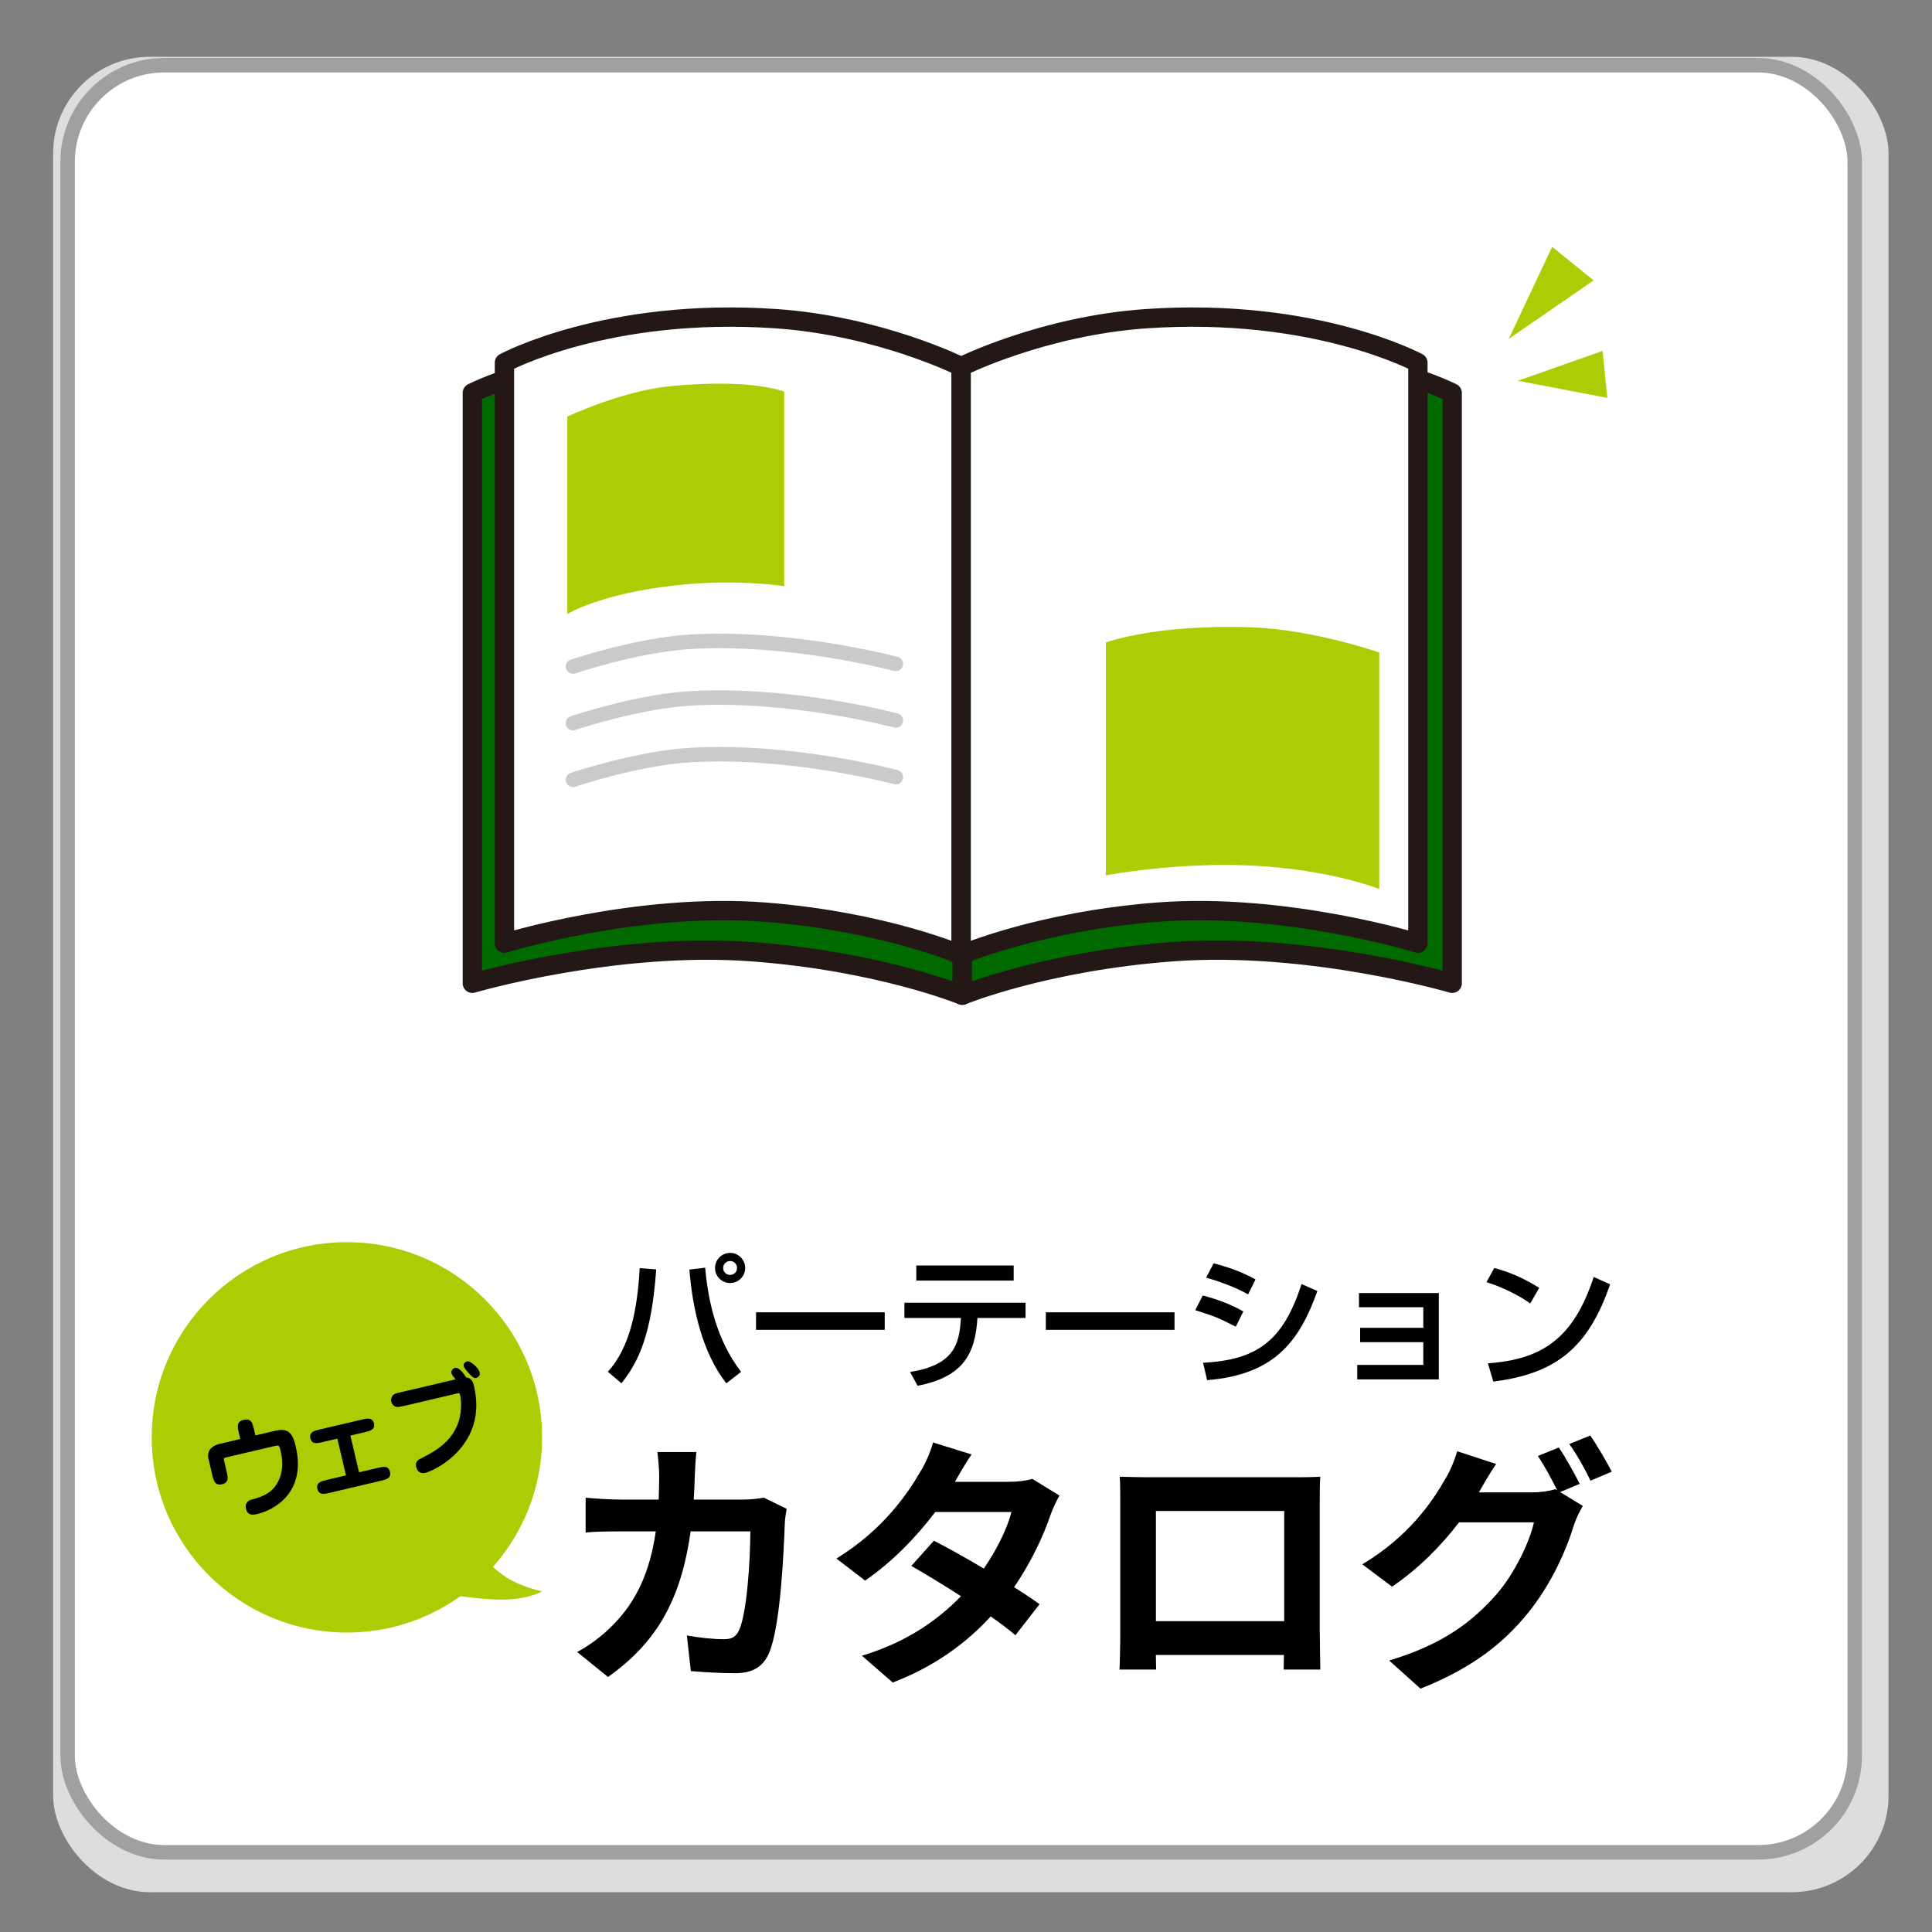
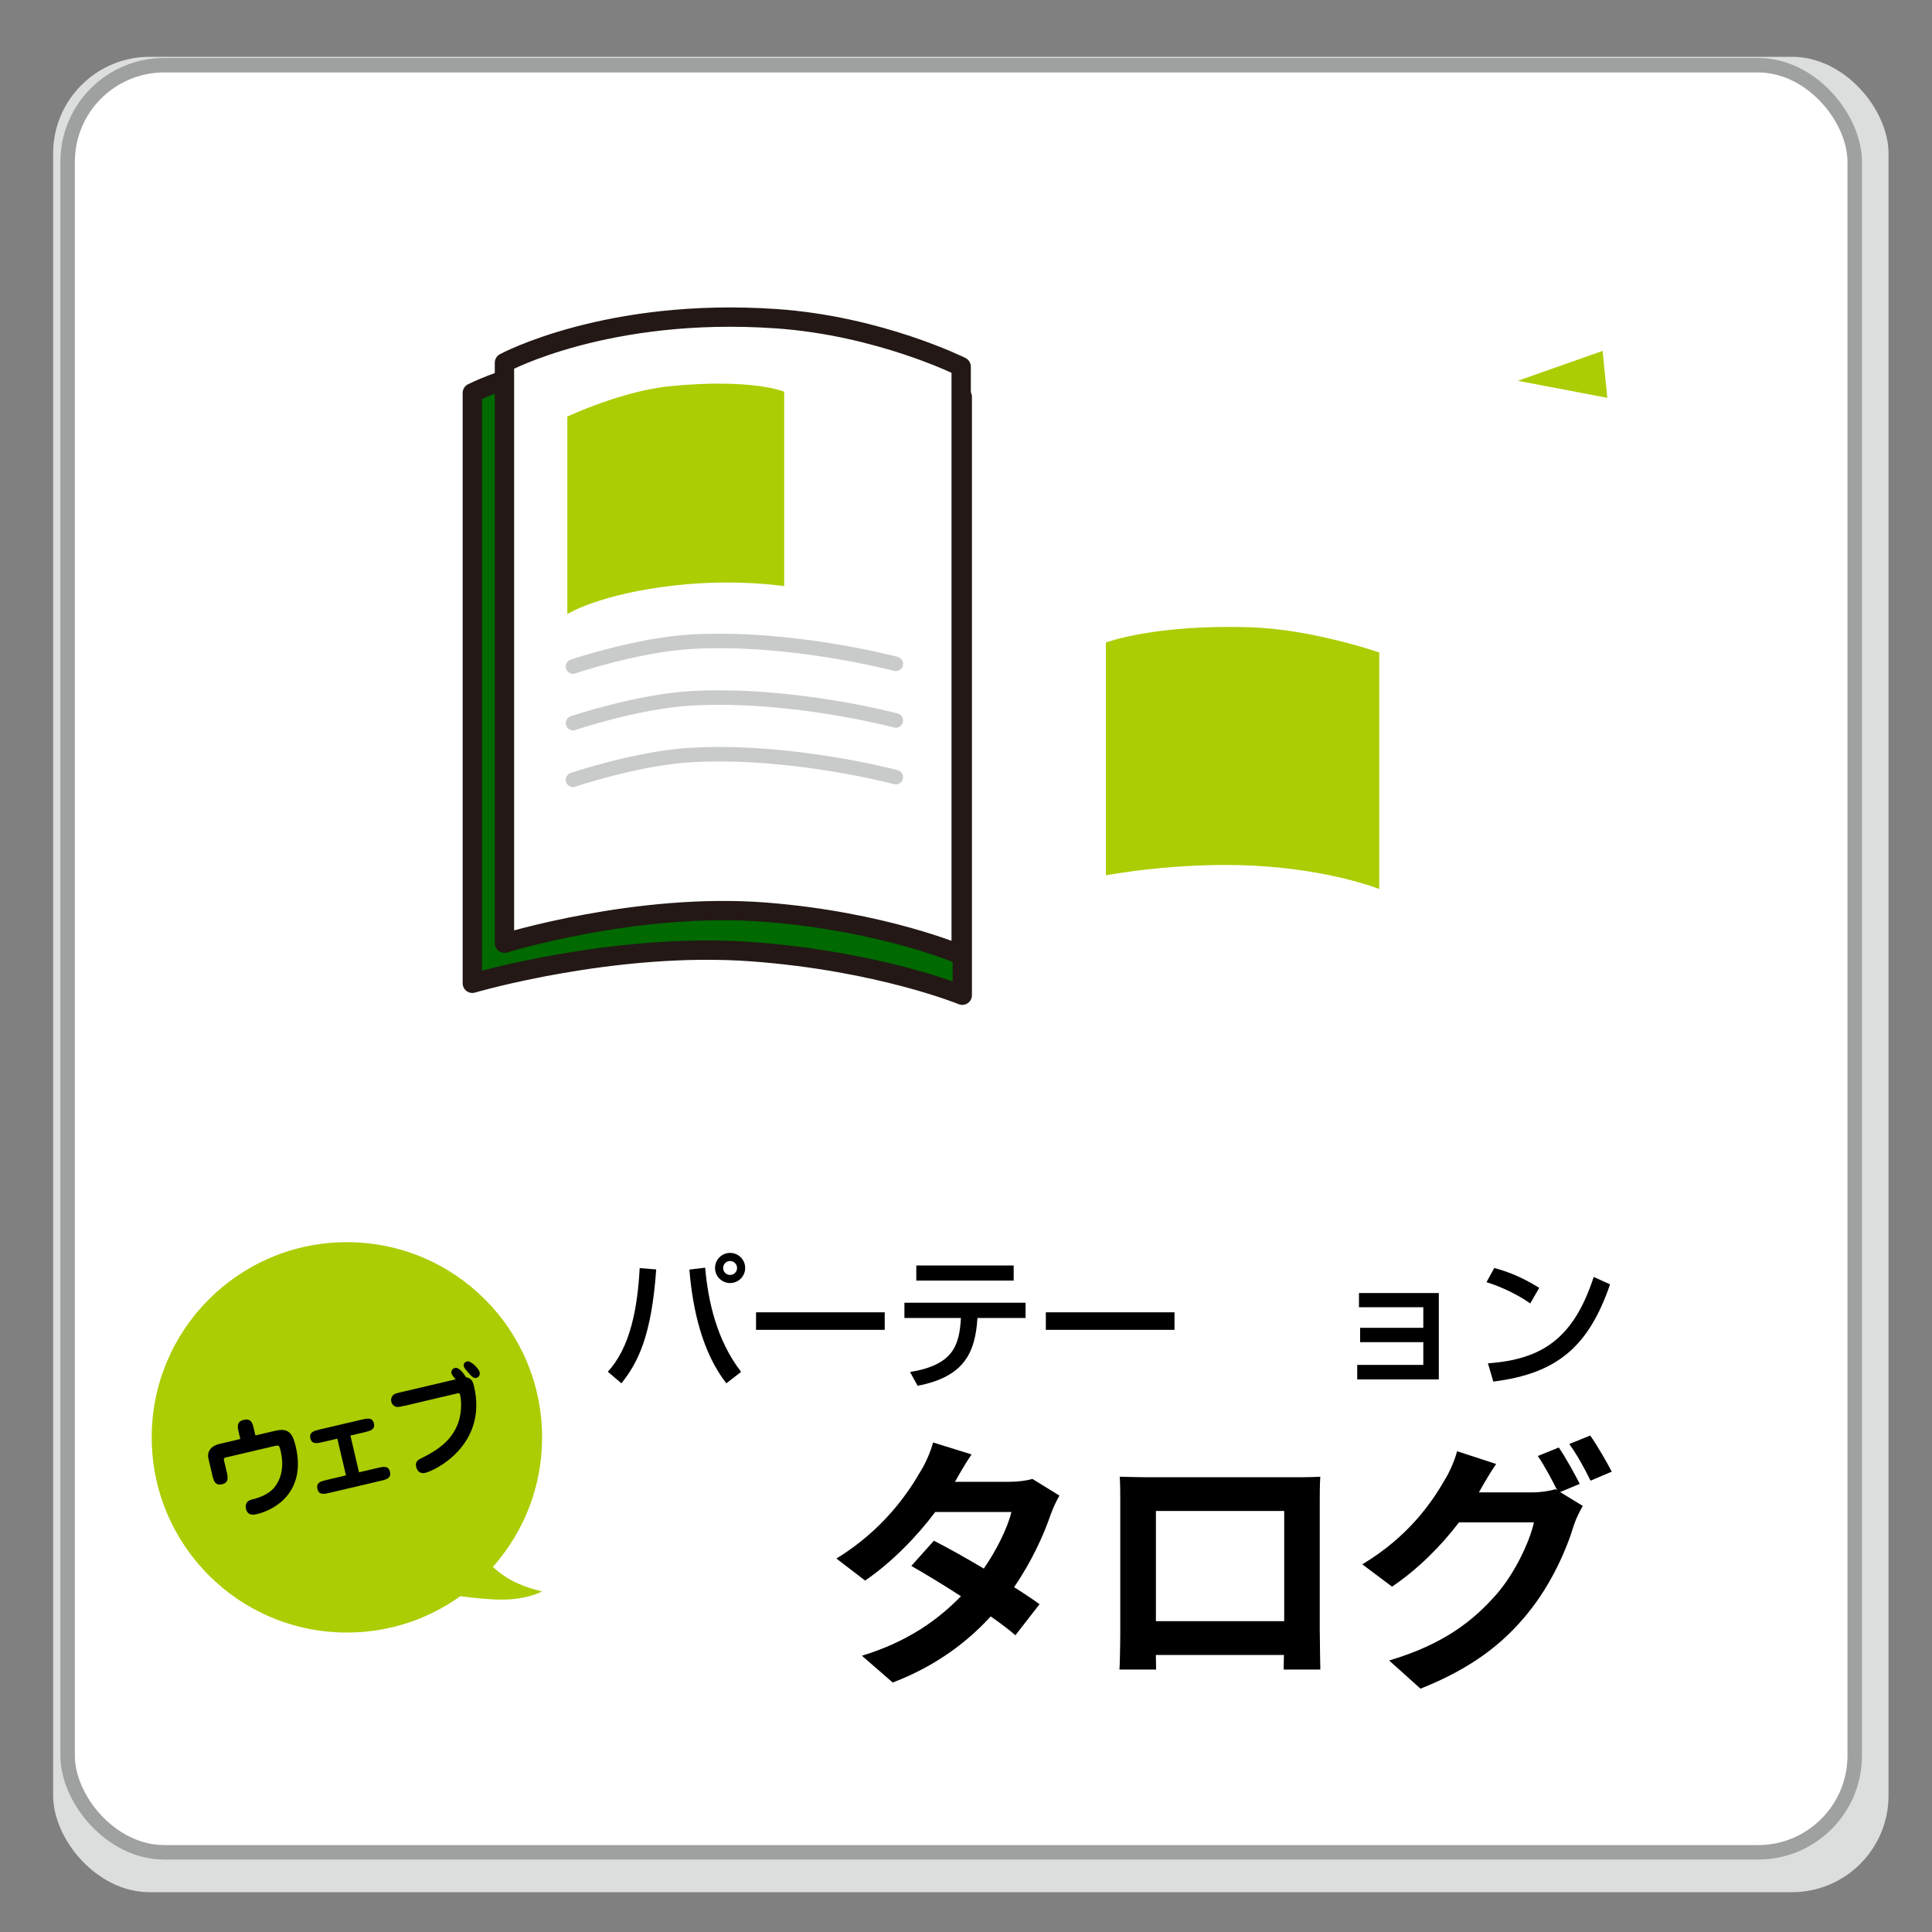
<svg xmlns="http://www.w3.org/2000/svg" viewBox="0 0 400 400">
  <rect x="0" y="0" width="400" height="400" fill="#808080" stroke="none" />
  <path d="m0 0h400v400h-400z" fill="none" />
  <rect fill="#dcdddd" height="380" rx="20" width="380" x="11" y="11.76" />
  <rect fill="#fff" height="370" rx="20" stroke="#9fa0a0" stroke-miterlimit="10" stroke-width="3" width="370" x="14" y="13.5" />
  <path d="m97.79 81.36v122.22s29.49-8.66 57.99-6.53c26.36 1.97 43.45 9 43.45 9v-123.87s-18.15-8.6-41.13-10.1c-37.48-2.44-60.31 9.27-60.31 9.27z" fill="#006900" stroke="#231815" stroke-linecap="round" stroke-linejoin="round" stroke-width="4" />
-   <path d="m300.66 81.36v122.22s-29.49-8.66-57.99-6.53c-26.36 1.97-43.45 9-43.45 9v-123.87s18.15-8.6 41.13-10.1c37.48-2.44 60.31 9.27 60.31 9.27z" fill="#006900" stroke="#231815" stroke-linecap="round" stroke-linejoin="round" stroke-width="4" />
  <path d="m104.44 75.1v120.18s27.49-8.51 54.06-6.42c24.58 1.93 40.5 8.85 40.5 8.85v-121.8s-16.92-8.46-38.34-9.93c-34.94-2.4-56.22 9.12-56.22 9.12z" fill="#fff" stroke="#231815" stroke-linecap="round" stroke-linejoin="round" stroke-width="4" />
  <path d="m162.36 81.11v40.25s-9.89-1.57-22.45-.18c-15.8 1.75-22.45 5.95-22.45 5.95v-40.88s11.28-5.34 21.42-6.31c16.99-1.64 23.47 1.16 23.47 1.16z" fill="#abcd03" />
-   <path d="m293.56 75.1v120.18s-27.49-8.51-54.06-6.42c-24.58 1.93-40.5 8.85-40.5 8.85v-121.8s16.92-8.46 38.34-9.93c34.94-2.4 56.22 9.12 56.22 9.12z" fill="#fff" stroke="#231815" stroke-linecap="round" stroke-linejoin="round" stroke-width="4" />
  <path d="m228.96 133.02v48.21s14.77-2.83 30.67-2c16.03.84 25.93 4.83 25.93 4.83v-48.97s-13.66-4.77-26.48-5.21c-19.93-.7-30.11 3.14-30.11 3.14z" fill="#abcd03" />
  <g fill="none" stroke-miterlimit="10" stroke-width="3">
    <path d="m118.63 138s13.33-4.51 24.52-5.14c20.79-1.17 42.32 4.59 42.32 4.59" stroke="#c9caca" stroke-linecap="round" />
    <path d="m118.63 149.72s13.33-4.51 24.52-5.14c20.79-1.17 42.32 4.59 42.32 4.59" stroke="#c9caca" stroke-linecap="round" />
    <path d="m118.63 161.45s13.33-4.51 24.52-5.14c20.79-1.17 42.32 4.59 42.32 4.59" stroke="#c9caca" stroke-linecap="round" />
  </g>
  <path d="m125.84 284c4.68-5.07 6.15-13.2 6.6-21.45l3.42.27c-.96 13.62-3.69 19.17-7.2 23.58zm20.16-21.54c.6 6.93 2.37 15 7.44 21.57l-3.06 2.37c-4.95-6.33-6.99-15.3-7.65-23.55zm8.28.06c0 1.74-1.41 3.12-3.12 3.12s-3.12-1.38-3.12-3.12 1.41-3.12 3.12-3.12 3.12 1.38 3.12 3.12zm-4.56 0c0 .81.63 1.44 1.44 1.44s1.44-.63 1.44-1.44-.66-1.44-1.44-1.44-1.44.63-1.44 1.44z" />
  <path d="m183.17 271.7v3.63h-26.64v-3.63z" />
  <path d="m212.33 269.72v3.15h-9.96c-.45 7.2-2.73 12.18-12.39 14.04l-1.56-2.85c9-1.47 10.2-5.55 10.53-11.19h-11.7v-3.15zm-2.46-7.71v3.12h-20.16v-3.12z" />
  <path d="m243.17 271.7v3.63h-26.64v-3.63z" />
-   <path d="m255.86 274.67c-3.93-1.95-4.02-2.01-8.4-3.42l1.56-3.03c1.44.36 5.16 1.41 8.4 3.3zm-6.78 7.47c11.31-.57 16.59-4.62 20.4-16.29l3.27 1.44c-3.66 10.26-8.79 17.34-22.83 18.45zm9.33-14.16c-3.66-2.04-7.74-3.18-8.7-3.45l1.56-2.97c1.02.27 4.86 1.2 8.67 3.33z" />
  <path d="m297.89 267.71v17.88h-16.89v-3h13.68v-4.71h-13.08v-2.97h13.08v-4.26h-13.32v-2.94z" />
  <path d="m316.82 269.87c-2.25-1.65-5.97-3.48-9.06-4.41l1.62-2.94c2.64.75 5.25 1.62 9.3 4.11zm-8.76 12.39c11.22-.81 17.73-5.13 21.9-17.88l3.39 1.53c-4.41 12.81-10.89 18.48-24.18 20.13z" />
-   <path d="m162.87 312.39c-.17.93-.38 2.31-.38 2.91-.22 5.94-.88 21.28-3.24 26.89-1.21 2.8-3.3 4.23-7.09 4.23-3.13 0-6.43-.22-9.13-.44l-.82-7.37c2.69.49 5.55.77 7.7.77 1.76 0 2.53-.6 3.13-1.92 1.59-3.46 2.31-14.46 2.31-20.4h-12.37c-2.03 14.52-7.26 23.15-17.1 30.14l-6.38-5.17c2.31-1.26 5-3.13 7.2-5.39 5.11-5.06 7.86-11.22 9.07-19.58h-7.26c-1.87 0-4.89 0-7.26.22v-7.2c2.31.22 5.17.39 7.26.39h7.86c.05-1.54.11-3.13.11-4.78 0-1.21-.17-3.74-.38-5.06h8.08c-.16 1.26-.27 3.57-.33 4.89-.06 1.71-.11 3.35-.22 4.95h10.34c1.37 0 2.8-.17 4.18-.39l4.73 2.31z" />
  <path d="m219.35 309.64c-.6 1.04-1.32 2.53-1.81 3.9-1.43 4.23-3.96 9.79-7.59 15.07 2.03 1.26 3.9 2.53 5.28 3.52l-5 6.43c-1.32-1.15-3.08-2.47-5.11-3.9-4.89 5.33-11.38 10.28-20.29 13.69l-6.38-5.55c9.73-2.97 15.95-7.64 20.51-12.32-3.74-2.42-7.48-4.67-10.28-6.27l4.67-5.22c2.91 1.48 6.65 3.57 10.34 5.77 2.69-3.9 4.89-8.41 5.72-11.71h-15.78c-3.85 5.11-8.96 10.39-14.52 14.19l-5.94-4.56c9.68-5.94 14.79-13.47 17.54-18.26.83-1.32 1.98-3.85 2.47-5.77l7.97 2.47c-1.32 1.92-2.75 4.45-3.41 5.61l-.05.06h11.27c1.7 0 3.57-.22 4.78-.6l5.61 3.46z" />
  <path d="m273.25 338.02c0 2.14.11 7.42.11 7.64h-7.59l.05-3.02h-26.51l.05 3.02h-7.59c.06-.28.17-5.06.17-7.7v-26.89c0-1.54 0-3.79-.11-5.33 2.25.05 4.34.11 5.83.11h30.25c1.38 0 3.46 0 5.44-.11-.11 1.65-.11 3.68-.11 5.33v26.95zm-33.93-25.19v22.82h26.56v-22.82z" />
  <path d="m323.03 308.93 4.67 2.86c-.61 1.04-1.38 2.58-1.82 3.9-1.48 4.95-4.62 12.26-9.62 18.37-5.22 6.43-11.82 11.44-22.16 15.56l-6.49-5.83c11.22-3.35 17.32-8.14 22.16-13.64 3.74-4.23 6.93-10.89 7.81-14.96h-15.51c-3.63 4.78-8.41 9.62-13.86 13.31l-6.16-4.62c9.68-5.83 14.46-12.92 17.16-17.65.88-1.38 1.98-3.9 2.47-5.77l8.08 2.64c-1.32 1.92-2.75 4.4-3.41 5.61l-.17.27h11.05c1.71 0 3.57-.27 4.78-.66l.39.22c-1.1-2.2-2.64-5.11-4.01-7.09l4.34-1.76c1.38 1.98 3.3 5.5 4.34 7.53l-4.07 1.7zm6.21-11.72c1.43 2.03 3.46 5.55 4.46 7.48l-4.4 1.87c-1.1-2.31-2.86-5.5-4.4-7.59z" />
-   <path d="m321.35 51.11 8.6 6.94-17.57 12.1z" fill="#abcd03" />
  <path d="m331.8 72.65.98 9.72-18.53-3.53z" fill="#abcd03" />
  <path d="m112.23 297.59c0 22.32-18.09 40.41-40.41 40.41s-40.41-18.09-40.41-40.41 18.09-40.41 40.41-40.41 40.41 18.09 40.41 40.41z" fill="#abcd03" />
  <path d="m57.2 296.19c2.83-.66 3.51 1.09 4.03 3.3 2.25 9.57-4.53 13.17-7.99 13.98-.59.14-1.95.46-2.31-1.07-.29-1.25.53-1.77 1.08-1.9 2.83-.66 4.23-1.78 4.91-2.7.67-.9 2.16-3.21 1.19-7.35-.3-1.29-.41-1.27-1.29-1.06l-9.88 2.32c-.68.16-.67.18-.49.95l.46 1.95c.27 1.16.55 2.34-.94 2.69s-1.77-.83-2.04-1.99l-.77-3.29c-.36-1.53.57-2.67 2.26-3.07l4.33-1.02-.29-1.25c-.28-1.18-.55-2.34.96-2.7 1.62-.38 1.86.65 2.17 1.96l.29 1.25 4.31-1.01z" />
  <path d="m74.34 304.82 3.77-.88c1.25-.29 2.32-.55 2.63.79s-.78 1.59-2.01 1.88l-10.38 2.44c-1.23.29-2.32.54-2.63-.79-.31-1.34.78-1.59 2.01-1.88l3.9-.92-1.79-7.6-2.96.69c-1.2.28-2.32.54-2.62-.75-.31-1.31.81-1.58 2.01-1.86l8.52-2c1.2-.28 2.32-.54 2.63.77.3 1.29-.81 1.55-2.02 1.84l-2.85.67 1.78 7.6z" />
  <path d="m83.66 291.06c-1.2.28-1.51.35-2.02.04-.32-.2-.54-.52-.63-.92-.13-.57.1-1.04.36-1.33.28-.3.69-.39 1.63-.61l11.34-2.66c-.28-.3-.79-.92-.87-1.25-.12-.5.23-1 .71-1.11.92-.22 1.9 1.29 2.33 1.95 1.21.11 1.48 1.18 1.63 1.83 2.86 12.17-8.07 17.47-10.09 17.94-.83.2-1.62-.13-1.88-1.22-.27-1.16.41-1.5 1.26-1.91 4.87-2.39 6.25-4.66 7.05-6.3 1.28-2.63 1.03-5.65.81-6.59-.13-.55-.22-.53-.87-.37l-10.75 2.53zm15.64-6.98c.17.72-.32 1.11-.69 1.2-.5.12-.86-.24-1.27-.67-.69-.76-1.21-1.31-1.31-1.73-.12-.53.2-.9.69-1.02.77-.18 2.41 1.51 2.58 2.21z" />
  <path d="m100.59 322.65s1.06 1.89 4.27 3.94 7.37 2.88 7.37 2.88-2.16 1.33-6.65 1.66-12.64-1-12.64-1z" fill="#abcd03" />
</svg>